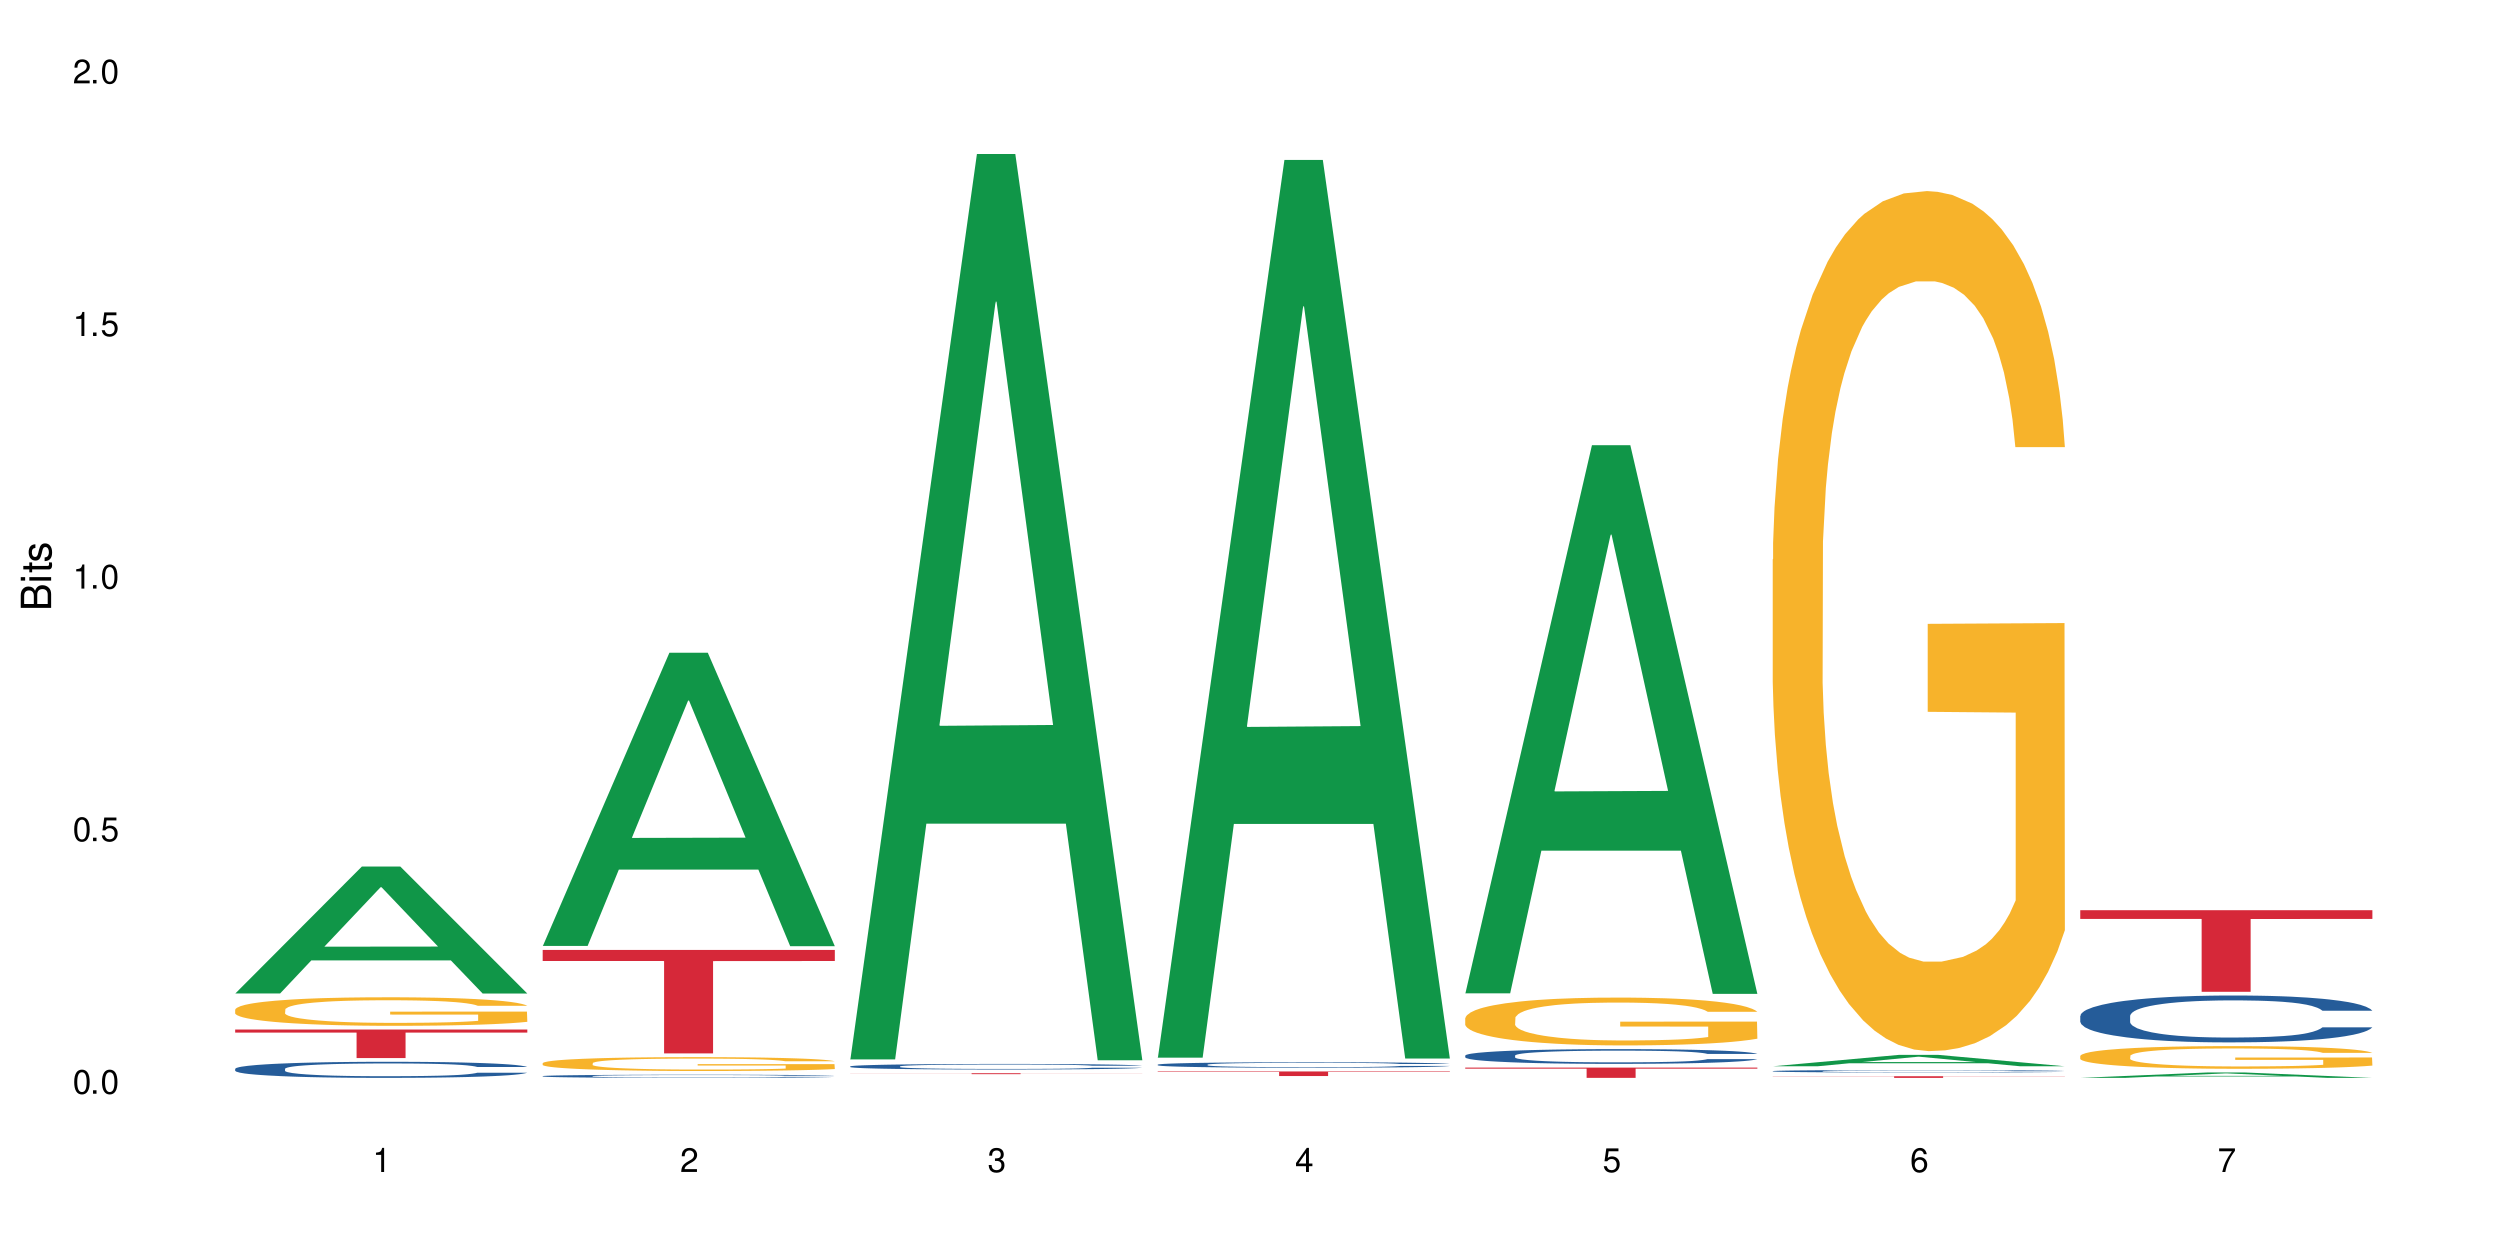
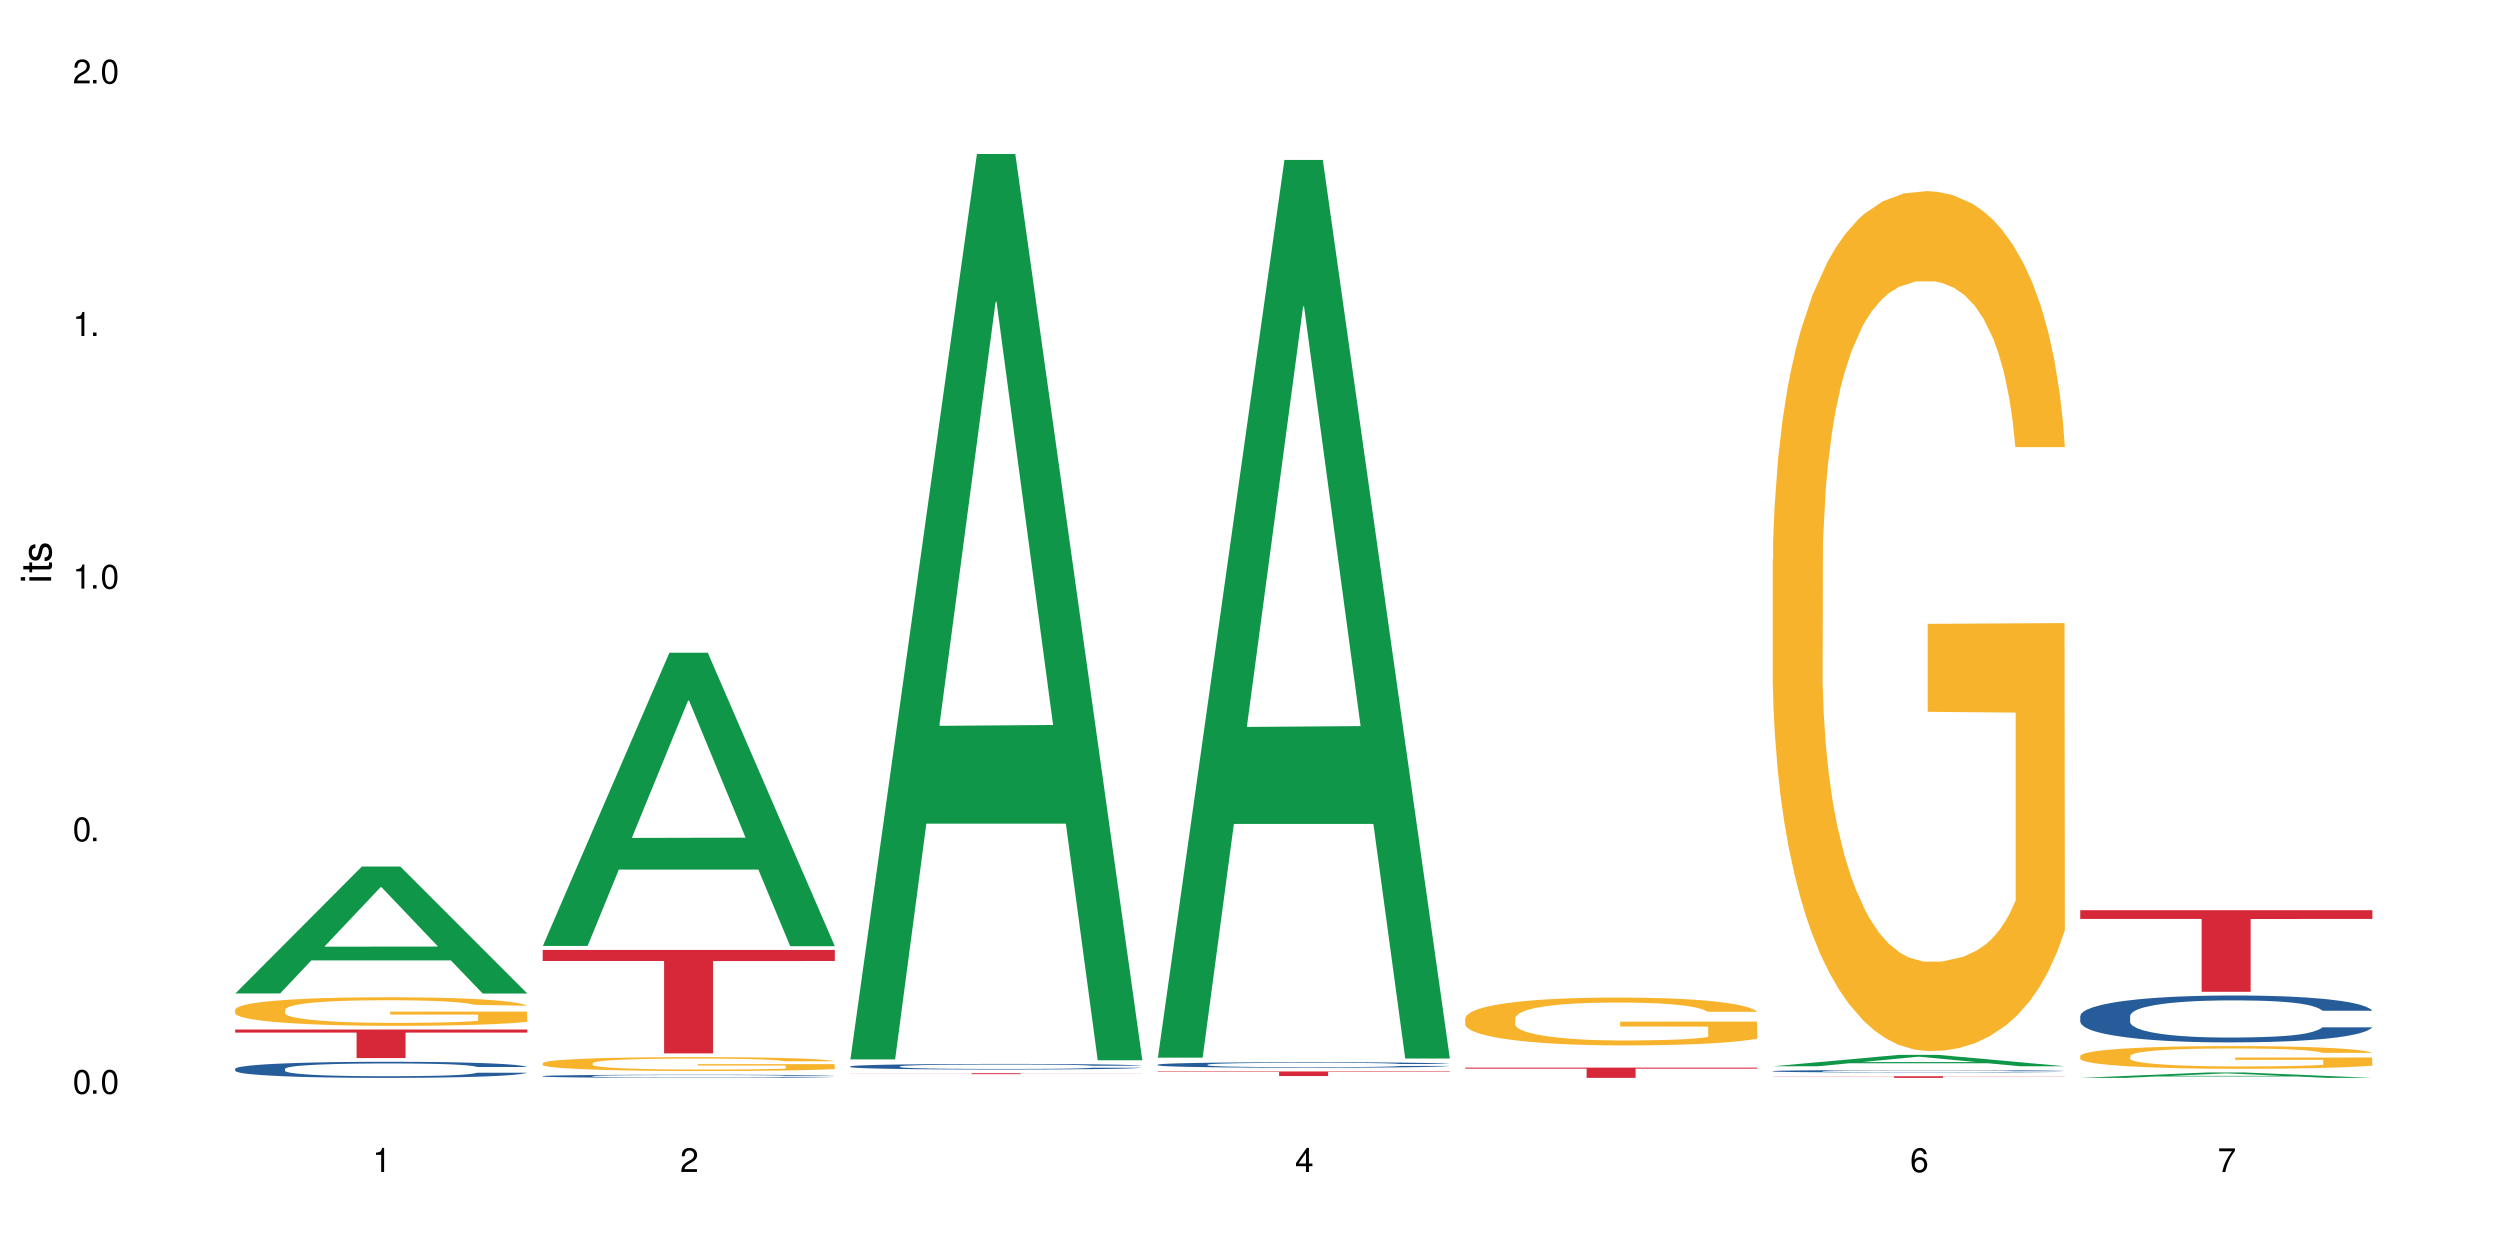
<svg xmlns="http://www.w3.org/2000/svg" xmlns:xlink="http://www.w3.org/1999/xlink" width="720" height="360" viewBox="0 0 720 360">
  <defs>
    <g>
      <g id="glyph-0-0">
</g>
      <g id="glyph-0-1">
        <path d="M 2.641 -6.938 C 2 -6.938 1.422 -6.656 1.078 -6.172 C 0.641 -5.562 0.406 -4.641 0.406 -3.359 C 0.406 -1.016 1.188 0.219 2.641 0.219 C 4.078 0.219 4.859 -1.016 4.859 -3.297 C 4.859 -4.641 4.656 -5.547 4.203 -6.172 C 3.844 -6.656 3.281 -6.938 2.641 -6.938 Z M 2.641 -6.188 C 3.547 -6.188 4 -5.25 4 -3.375 C 4 -1.406 3.562 -0.484 2.625 -0.484 C 1.734 -0.484 1.281 -1.438 1.281 -3.344 C 1.281 -5.25 1.734 -6.188 2.641 -6.188 Z M 2.641 -6.188 " />
      </g>
      <g id="glyph-0-2">
        <path d="M 1.828 -1 L 0.828 -1 L 0.828 0 L 1.828 0 Z M 1.828 -1 " />
      </g>
      <g id="glyph-0-3">
-         <path d="M 4.562 -6.797 L 1.062 -6.797 L 0.547 -3.094 L 1.328 -3.094 C 1.719 -3.562 2.047 -3.734 2.578 -3.734 C 3.484 -3.734 4.062 -3.109 4.062 -2.094 C 4.062 -1.125 3.484 -0.531 2.578 -0.531 C 1.828 -0.531 1.375 -0.906 1.188 -1.672 L 0.328 -1.672 C 0.453 -1.109 0.547 -0.844 0.75 -0.594 C 1.125 -0.078 1.828 0.219 2.594 0.219 C 3.969 0.219 4.922 -0.781 4.922 -2.219 C 4.922 -3.562 4.031 -4.484 2.719 -4.484 C 2.25 -4.484 1.859 -4.359 1.469 -4.062 L 1.734 -5.969 L 4.562 -5.969 Z M 4.562 -6.797 " />
-       </g>
+         </g>
      <g id="glyph-0-4">
        <path d="M 2.484 -4.938 L 2.484 0 L 3.328 0 L 3.328 -6.938 L 2.766 -6.938 C 2.469 -5.875 2.281 -5.734 0.984 -5.562 L 0.984 -4.938 Z M 2.484 -4.938 " />
      </g>
      <g id="glyph-0-5">
        <path d="M 4.859 -0.828 L 1.281 -0.828 C 1.359 -1.406 1.672 -1.781 2.5 -2.281 L 3.469 -2.828 C 4.406 -3.344 4.906 -4.062 4.906 -4.906 C 4.906 -5.484 4.672 -6.031 4.266 -6.406 C 3.859 -6.766 3.375 -6.938 2.719 -6.938 C 1.859 -6.938 1.219 -6.625 0.844 -6.031 C 0.609 -5.672 0.5 -5.234 0.484 -4.531 L 1.328 -4.531 C 1.359 -5.016 1.406 -5.281 1.531 -5.516 C 1.75 -5.938 2.188 -6.203 2.703 -6.203 C 3.469 -6.203 4.031 -5.641 4.031 -4.891 C 4.031 -4.344 3.719 -3.859 3.125 -3.516 L 2.234 -3 C 0.812 -2.172 0.406 -1.531 0.328 -0.016 L 4.859 -0.016 Z M 4.859 -0.828 " />
      </g>
      <g id="glyph-0-6">
-         <path d="M 2.125 -3.188 L 2.578 -3.188 C 3.5 -3.188 3.984 -2.766 3.984 -1.922 C 3.984 -1.062 3.469 -0.531 2.594 -0.531 C 1.656 -0.531 1.203 -1 1.156 -2.016 L 0.312 -2.016 C 0.344 -1.453 0.438 -1.094 0.609 -0.781 C 0.953 -0.109 1.625 0.219 2.547 0.219 C 3.953 0.219 4.859 -0.625 4.859 -1.938 C 4.859 -2.828 4.516 -3.297 3.703 -3.594 C 4.344 -3.844 4.656 -4.328 4.656 -5.031 C 4.656 -6.219 3.875 -6.938 2.578 -6.938 C 1.203 -6.938 0.484 -6.172 0.453 -4.703 L 1.297 -4.703 C 1.312 -5.125 1.344 -5.359 1.453 -5.578 C 1.641 -5.969 2.062 -6.203 2.594 -6.203 C 3.344 -6.203 3.797 -5.75 3.797 -5 C 3.797 -4.516 3.609 -4.219 3.25 -4.047 C 3.016 -3.953 2.703 -3.922 2.125 -3.906 Z M 2.125 -3.188 " />
-       </g>
+         </g>
      <g id="glyph-0-7">
        <path d="M 3.141 -1.672 L 3.141 0 L 3.984 0 L 3.984 -1.672 L 4.984 -1.672 L 4.984 -2.438 L 3.984 -2.438 L 3.984 -6.938 L 3.359 -6.938 L 0.266 -2.578 L 0.266 -1.672 Z M 3.141 -2.438 L 1 -2.438 L 3.141 -5.5 Z M 3.141 -2.438 " />
      </g>
      <g id="glyph-0-8">
        <path d="M 4.781 -5.125 C 4.609 -6.266 3.891 -6.938 2.844 -6.938 C 2.094 -6.938 1.422 -6.578 1.031 -5.953 C 0.594 -5.266 0.406 -4.422 0.406 -3.172 C 0.406 -2 0.578 -1.25 0.984 -0.641 C 1.359 -0.078 1.953 0.219 2.703 0.219 C 3.984 0.219 4.922 -0.75 4.922 -2.094 C 4.922 -3.375 4.062 -4.281 2.844 -4.281 C 2.172 -4.281 1.641 -4.031 1.281 -3.516 C 1.281 -5.234 1.828 -6.188 2.797 -6.188 C 3.391 -6.188 3.797 -5.797 3.938 -5.125 Z M 2.734 -3.531 C 3.547 -3.531 4.062 -2.953 4.062 -2.031 C 4.062 -1.156 3.484 -0.531 2.703 -0.531 C 1.922 -0.531 1.328 -1.188 1.328 -2.078 C 1.328 -2.938 1.906 -3.531 2.734 -3.531 Z M 2.734 -3.531 " />
      </g>
      <g id="glyph-0-9">
        <path d="M 4.984 -6.797 L 0.438 -6.797 L 0.438 -5.969 L 4.109 -5.969 C 2.5 -3.656 1.828 -2.234 1.328 0 L 2.219 0 C 2.594 -2.172 3.453 -4.047 4.984 -6.094 Z M 4.984 -6.797 " />
      </g>
      <g id="glyph-1-0">
</g>
      <g id="glyph-1-1">
-         <path d="M 0 -0.953 L 0 -4.891 C 0 -5.719 -0.234 -6.344 -0.734 -6.797 C -1.188 -7.234 -1.812 -7.469 -2.5 -7.469 C -3.547 -7.469 -4.188 -7 -4.625 -5.875 C -4.984 -6.688 -5.625 -7.094 -6.531 -7.094 C -7.172 -7.094 -7.734 -6.859 -8.141 -6.391 C -8.562 -5.922 -8.75 -5.344 -8.75 -4.5 L -8.75 -0.953 Z M -4.984 -2.062 L -7.766 -2.062 L -7.766 -4.219 C -7.766 -4.844 -7.688 -5.203 -7.453 -5.5 C -7.219 -5.812 -6.859 -5.969 -6.375 -5.969 C -5.891 -5.969 -5.531 -5.812 -5.297 -5.5 C -5.062 -5.203 -4.984 -4.844 -4.984 -4.219 Z M -0.984 -2.062 L -4 -2.062 L -4 -4.781 C -4 -5.766 -3.438 -6.359 -2.484 -6.359 C -1.547 -6.359 -0.984 -5.766 -0.984 -4.781 Z M -0.984 -2.062 " />
-       </g>
+         </g>
      <g id="glyph-1-2">
        <path d="M -6.281 -1.797 L -6.281 -0.797 L 0 -0.797 L 0 -1.797 Z M -8.75 -1.797 L -8.75 -0.797 L -7.484 -0.797 L -7.484 -1.797 Z M -8.75 -1.797 " />
      </g>
      <g id="glyph-1-3">
        <path d="M -6.281 -3.047 L -6.281 -2.016 L -8.016 -2.016 L -8.016 -1.016 L -6.281 -1.016 L -6.281 -0.172 L -5.469 -0.172 L -5.469 -1.016 L -0.719 -1.016 C -0.078 -1.016 0.281 -1.453 0.281 -2.234 C 0.281 -2.5 0.25 -2.719 0.188 -3.047 L -0.641 -3.047 C -0.609 -2.906 -0.594 -2.766 -0.594 -2.562 C -0.594 -2.141 -0.719 -2.016 -1.156 -2.016 L -5.469 -2.016 L -5.469 -3.047 Z M -6.281 -3.047 " />
      </g>
      <g id="glyph-1-4">
        <path d="M -4.531 -5.25 C -5.766 -5.25 -6.469 -4.422 -6.469 -2.969 C -6.469 -1.516 -5.719 -0.562 -4.547 -0.562 C -3.562 -0.562 -3.094 -1.062 -2.734 -2.562 L -2.516 -3.484 C -2.344 -4.188 -2.094 -4.469 -1.641 -4.469 C -1.047 -4.469 -0.641 -3.875 -0.641 -3 C -0.641 -2.453 -0.797 -2 -1.062 -1.75 C -1.25 -1.594 -1.422 -1.531 -1.875 -1.469 L -1.875 -0.406 C -0.422 -0.453 0.281 -1.266 0.281 -2.922 C 0.281 -4.5 -0.5 -5.516 -1.719 -5.516 C -2.656 -5.516 -3.172 -4.984 -3.469 -3.734 L -3.703 -2.766 C -3.891 -1.953 -4.156 -1.609 -4.594 -1.609 C -5.188 -1.609 -5.547 -2.125 -5.547 -2.938 C -5.547 -3.75 -5.203 -4.172 -4.531 -4.203 Z M -4.531 -5.25 " />
      </g>
    </g>
  </defs>
  <rect x="-72" y="-36" width="864" height="432" fill="rgb(100%, 100%, 100%)" fill-opacity="1" />
  <path fill-rule="nonzero" fill="rgb(6.275%, 58.824%, 28.235%)" fill-opacity="1" d="M 67.73 286.113 L 67.82 286.078 L 104.227 249.555 L 115.281 249.555 L 151.867 286.145 L 139.012 286.145 L 129.844 276.594 L 89.664 276.594 L 80.676 286.113 L 67.73 286.113 L 93.527 272.645 L 126.156 272.609 L 109.887 255.531 L 109.707 255.496 L 109.527 255.602 L 93.438 272.609 L 93.527 272.645 Z M 67.73 286.113 " />
  <path fill-rule="nonzero" fill="rgb(14.51%, 36.078%, 60%)" fill-opacity="1" d="M 67.73 307.812 L 67.832 307.809 L 67.832 307.707 L 68.141 307.547 L 68.859 307.344 L 69.578 307.203 L 71.426 306.953 L 73.988 306.711 L 76.656 306.527 L 78.605 306.414 L 80.352 306.332 L 84.352 306.176 L 86.918 306.094 L 89.688 306.023 L 93.074 305.949 L 95.535 305.906 L 101.078 305.84 L 105.18 305.809 L 108.363 305.797 L 115.238 305.797 L 119.34 305.816 L 122.316 305.836 L 125.598 305.871 L 128.371 305.906 L 133.191 306 L 137.5 306.121 L 139.449 306.188 L 142.527 306.316 L 144.891 306.445 L 146.531 306.555 L 148.379 306.711 L 150.02 306.902 L 151.25 307.117 L 151.867 307.301 L 137.5 307.301 L 136.785 307.129 L 135.961 307 L 134.422 306.824 L 132.883 306.703 L 130.73 306.582 L 128.781 306.5 L 126.113 306.418 L 123.754 306.367 L 121.289 306.332 L 118.93 306.305 L 114.414 306.281 L 109.184 306.281 L 107.234 306.289 L 103.23 306.324 L 101.078 306.352 L 98 306.41 L 95.844 306.465 L 93.281 306.551 L 91.535 306.621 L 89.379 306.734 L 87.84 306.832 L 86.098 306.969 L 85.07 307.074 L 84.148 307.195 L 83.328 307.332 L 82.711 307.48 L 82.301 307.637 L 82.094 307.789 L 82.094 308.445 L 82.301 308.598 L 82.812 308.777 L 84.148 309.035 L 86.098 309.258 L 88.355 309.438 L 90.508 309.562 L 91.742 309.625 L 93.383 309.691 L 95.945 309.777 L 99.641 309.859 L 101.797 309.895 L 105.078 309.93 L 108.465 309.945 L 112.98 309.945 L 116.98 309.93 L 119.648 309.906 L 122.418 309.875 L 126.215 309.801 L 128.574 309.734 L 130.629 309.652 L 132.168 309.574 L 133.191 309.504 L 134.73 309.375 L 135.961 309.23 L 136.887 309.082 L 137.5 308.938 L 151.867 308.938 L 151.25 309.105 L 150.328 309.273 L 149.402 309.395 L 147.969 309.543 L 146.324 309.676 L 143.965 309.824 L 142.016 309.918 L 139.449 310.027 L 137.09 310.105 L 134.527 310.18 L 130.73 310.262 L 128.266 310.305 L 125.598 310.344 L 122.418 310.379 L 118.418 310.406 L 114.109 310.422 L 110.105 310.43 L 105.797 310.418 L 102.617 310.402 L 98.41 310.363 L 93.176 310.289 L 89.379 310.207 L 86.406 310.129 L 83.84 310.043 L 80.969 309.93 L 77.273 309.742 L 75.016 309.598 L 73.477 309.48 L 71.734 309.316 L 70.5 309.168 L 69.066 308.93 L 68.039 308.629 L 67.73 308.395 Z M 67.73 307.812 " />
-   <path fill-rule="nonzero" fill="rgb(96.863%, 70.196%, 16.863%)" fill-opacity="1" d="M 67.73 290.738 L 67.832 290.73 L 67.832 290.578 L 68.242 290.242 L 69.27 289.773 L 70.605 289.391 L 72.039 289.094 L 72.965 288.934 L 74.504 288.711 L 75.836 288.543 L 79.223 288.207 L 83.531 287.891 L 85.891 287.754 L 88.559 287.629 L 92.355 287.484 L 94.102 287.434 L 99.438 287.312 L 105.488 287.238 L 112.16 287.215 L 115.238 287.223 L 119.441 287.254 L 125.188 287.336 L 128.473 287.41 L 131.039 287.484 L 133.707 287.582 L 136.988 287.734 L 140.066 287.914 L 142.527 288.094 L 144.992 288.32 L 147.043 288.559 L 148.789 288.82 L 150.328 289.137 L 151.25 289.398 L 151.867 289.664 L 137.605 289.664 L 136.785 289.398 L 135.859 289.195 L 134.32 288.949 L 132.781 288.77 L 131.242 288.625 L 128.371 288.43 L 125.906 288.312 L 122.828 288.207 L 119.855 288.137 L 116.469 288.094 L 114.414 288.078 L 108.977 288.078 L 104.055 288.129 L 101.18 288.191 L 99.129 288.25 L 96.254 288.363 L 94.512 288.453 L 93.484 288.516 L 90.406 288.746 L 88.355 288.957 L 87.227 289.098 L 85.789 289.324 L 84.762 289.527 L 83.633 289.828 L 83.02 290.055 L 82.199 290.562 L 82.094 291.914 L 82.402 292.199 L 83.02 292.508 L 83.84 292.777 L 85.07 293.066 L 86.301 293.281 L 88.457 293.574 L 90.305 293.77 L 91.742 293.898 L 94.512 294.102 L 95.641 294.168 L 98.309 294.305 L 101.078 294.41 L 104.465 294.5 L 107.027 294.543 L 111.133 294.582 L 116.363 294.582 L 122.52 294.535 L 126.422 294.477 L 129.09 294.418 L 130.832 294.363 L 132.988 294.281 L 134.527 294.207 L 135.961 294.125 L 137.707 293.996 L 137.707 292.199 L 112.363 292.195 L 112.363 291.352 L 151.762 291.344 L 151.867 294.281 L 149.711 294.484 L 147.043 294.68 L 144.48 294.828 L 141.812 294.957 L 138.016 295.102 L 134.938 295.191 L 130.215 295.293 L 125.906 295.363 L 121.395 295.406 L 117.391 295.43 L 112.672 295.438 L 108.465 295.422 L 103.949 295.379 L 100.359 295.316 L 97.074 295.242 L 93.793 295.145 L 89.688 294.988 L 87.02 294.859 L 84.25 294.703 L 81.48 294.516 L 79.016 294.312 L 77.375 294.152 L 75.734 293.973 L 73.988 293.746 L 72.348 293.492 L 71.117 293.262 L 69.988 292.996 L 69.168 292.75 L 68.348 292.41 L 67.938 292.141 L 67.73 291.906 Z M 67.73 290.738 " />
+   <path fill-rule="nonzero" fill="rgb(96.863%, 70.196%, 16.863%)" fill-opacity="1" d="M 67.73 290.738 L 67.832 290.73 L 67.832 290.578 L 68.242 290.242 L 69.27 289.773 L 70.605 289.391 L 72.039 289.094 L 72.965 288.934 L 74.504 288.711 L 75.836 288.543 L 79.223 288.207 L 83.531 287.891 L 85.891 287.754 L 88.559 287.629 L 92.355 287.484 L 94.102 287.434 L 99.438 287.312 L 105.488 287.238 L 112.16 287.215 L 115.238 287.223 L 119.441 287.254 L 125.188 287.336 L 128.473 287.41 L 131.039 287.484 L 133.707 287.582 L 136.988 287.734 L 140.066 287.914 L 142.527 288.094 L 144.992 288.32 L 147.043 288.559 L 148.789 288.82 L 150.328 289.137 L 151.25 289.398 L 151.867 289.664 L 136.785 289.398 L 135.859 289.195 L 134.32 288.949 L 132.781 288.77 L 131.242 288.625 L 128.371 288.43 L 125.906 288.312 L 122.828 288.207 L 119.855 288.137 L 116.469 288.094 L 114.414 288.078 L 108.977 288.078 L 104.055 288.129 L 101.18 288.191 L 99.129 288.25 L 96.254 288.363 L 94.512 288.453 L 93.484 288.516 L 90.406 288.746 L 88.355 288.957 L 87.227 289.098 L 85.789 289.324 L 84.762 289.527 L 83.633 289.828 L 83.02 290.055 L 82.199 290.562 L 82.094 291.914 L 82.402 292.199 L 83.02 292.508 L 83.84 292.777 L 85.07 293.066 L 86.301 293.281 L 88.457 293.574 L 90.305 293.77 L 91.742 293.898 L 94.512 294.102 L 95.641 294.168 L 98.309 294.305 L 101.078 294.41 L 104.465 294.5 L 107.027 294.543 L 111.133 294.582 L 116.363 294.582 L 122.52 294.535 L 126.422 294.477 L 129.09 294.418 L 130.832 294.363 L 132.988 294.281 L 134.527 294.207 L 135.961 294.125 L 137.707 293.996 L 137.707 292.199 L 112.363 292.195 L 112.363 291.352 L 151.762 291.344 L 151.867 294.281 L 149.711 294.484 L 147.043 294.68 L 144.48 294.828 L 141.812 294.957 L 138.016 295.102 L 134.938 295.191 L 130.215 295.293 L 125.906 295.363 L 121.395 295.406 L 117.391 295.43 L 112.672 295.438 L 108.465 295.422 L 103.949 295.379 L 100.359 295.316 L 97.074 295.242 L 93.793 295.145 L 89.688 294.988 L 87.02 294.859 L 84.25 294.703 L 81.48 294.516 L 79.016 294.312 L 77.375 294.152 L 75.734 293.973 L 73.988 293.746 L 72.348 293.492 L 71.117 293.262 L 69.988 292.996 L 69.168 292.75 L 68.348 292.41 L 67.938 292.141 L 67.73 291.906 Z M 67.73 290.738 " />
  <path fill-rule="nonzero" fill="rgb(83.922%, 15.686%, 22.353%)" fill-opacity="1" d="M 67.73 296.508 L 151.867 296.508 L 151.867 297.387 L 116.801 297.395 L 116.801 304.73 L 102.695 304.73 L 102.695 297.402 L 102.488 297.387 L 67.73 297.387 Z M 67.73 296.508 " />
  <path fill-rule="nonzero" fill="rgb(6.275%, 58.824%, 28.235%)" fill-opacity="1" d="M 156.293 272.43 L 156.383 272.352 L 192.789 187.984 L 203.844 187.984 L 240.43 272.508 L 227.574 272.508 L 218.406 250.445 L 178.227 250.445 L 169.238 272.43 L 156.293 272.43 L 182.094 241.32 L 214.723 241.238 L 198.453 201.793 L 198.273 201.715 L 198.094 201.953 L 182.004 241.238 L 182.094 241.32 Z M 156.293 272.43 " />
  <path fill-rule="nonzero" fill="rgb(14.51%, 36.078%, 60%)" fill-opacity="1" d="M 156.293 309.914 L 156.398 309.914 L 156.398 309.895 L 156.703 309.863 L 157.422 309.824 L 158.141 309.797 L 159.988 309.746 L 162.555 309.699 L 165.223 309.664 L 167.172 309.641 L 168.914 309.625 L 172.918 309.594 L 175.48 309.578 L 178.25 309.562 L 181.637 309.551 L 184.102 309.543 L 189.641 309.527 L 193.746 309.523 L 196.926 309.52 L 203.801 309.52 L 207.902 309.523 L 210.879 309.527 L 214.164 309.535 L 216.934 309.543 L 221.754 309.559 L 226.066 309.582 L 228.016 309.598 L 231.094 309.621 L 233.453 309.648 L 235.094 309.668 L 236.941 309.699 L 238.582 309.738 L 239.812 309.777 L 240.43 309.816 L 226.066 309.816 L 225.348 309.781 L 224.527 309.754 L 222.988 309.723 L 221.449 309.699 L 219.293 309.672 L 217.344 309.656 L 214.676 309.641 L 212.316 309.633 L 209.855 309.625 L 207.492 309.621 L 202.98 309.613 L 197.746 309.613 L 195.797 309.617 L 191.797 309.621 L 189.641 309.629 L 186.562 309.641 L 184.406 309.652 L 181.844 309.668 L 180.098 309.684 L 177.945 309.703 L 176.406 309.723 L 174.66 309.75 L 173.633 309.77 L 172.711 309.793 L 171.891 309.82 L 171.273 309.852 L 170.863 309.883 L 170.66 309.91 L 170.66 310.039 L 170.863 310.07 L 171.379 310.105 L 172.711 310.156 L 174.66 310.199 L 176.918 310.234 L 179.074 310.258 L 181.945 310.285 L 184.512 310.301 L 188.203 310.316 L 190.359 310.324 L 193.641 310.328 L 197.027 310.332 L 201.543 310.332 L 205.543 310.328 L 208.211 310.324 L 210.98 310.32 L 214.777 310.305 L 217.137 310.293 L 219.191 310.277 L 220.73 310.262 L 221.754 310.246 L 223.293 310.223 L 224.527 310.191 L 225.449 310.164 L 226.066 310.137 L 240.43 310.137 L 239.812 310.168 L 238.891 310.203 L 237.969 310.227 L 236.531 310.254 L 234.891 310.281 L 232.527 310.309 L 230.578 310.328 L 228.016 310.348 L 225.656 310.363 L 223.09 310.379 L 219.293 310.395 L 216.832 310.402 L 214.164 310.41 L 210.98 310.418 L 206.98 310.422 L 202.672 310.426 L 198.668 310.43 L 194.359 310.426 L 191.18 310.422 L 186.973 310.414 L 181.738 310.398 L 177.945 310.383 L 174.969 310.367 L 172.402 310.352 L 169.531 310.328 L 165.836 310.293 L 163.578 310.266 L 162.039 310.242 L 160.297 310.211 L 159.066 310.18 L 157.629 310.133 L 156.602 310.074 L 156.293 310.031 Z M 156.293 309.914 " />
  <path fill-rule="nonzero" fill="rgb(96.863%, 70.196%, 16.863%)" fill-opacity="1" d="M 156.293 306.168 L 156.398 306.164 L 156.398 306.09 L 156.809 305.926 L 157.832 305.699 L 159.168 305.516 L 160.605 305.367 L 161.527 305.293 L 163.066 305.184 L 164.398 305.102 L 167.785 304.938 L 172.094 304.785 L 174.457 304.719 L 177.121 304.656 L 180.918 304.586 L 182.664 304.562 L 188 304.504 L 194.051 304.469 L 200.723 304.457 L 203.801 304.461 L 208.008 304.473 L 213.754 304.516 L 217.035 304.551 L 219.602 304.586 L 222.27 304.637 L 225.551 304.707 L 228.629 304.797 L 231.094 304.883 L 233.555 304.992 L 235.605 305.109 L 237.352 305.238 L 238.891 305.391 L 239.812 305.52 L 240.43 305.645 L 226.168 305.645 L 225.348 305.52 L 224.422 305.418 L 222.883 305.301 L 221.344 305.211 L 219.805 305.141 L 216.934 305.047 L 214.473 304.988 L 211.395 304.938 L 208.418 304.906 L 205.031 304.883 L 202.98 304.875 L 197.543 304.875 L 192.617 304.902 L 189.742 304.93 L 187.691 304.961 L 184.816 305.016 L 183.074 305.059 L 182.047 305.086 L 178.969 305.199 L 176.918 305.301 L 175.789 305.371 L 174.352 305.48 L 173.328 305.578 L 172.199 305.727 L 171.582 305.836 L 170.762 306.082 L 170.66 306.742 L 170.965 306.879 L 171.582 307.027 L 172.402 307.16 L 173.633 307.297 L 174.867 307.406 L 177.02 307.547 L 178.867 307.641 L 180.305 307.703 L 183.074 307.801 L 184.203 307.836 L 186.871 307.902 L 189.641 307.953 L 193.027 307.996 L 195.59 308.016 L 199.695 308.035 L 204.93 308.035 L 211.086 308.016 L 214.984 307.984 L 217.652 307.957 L 219.395 307.93 L 221.551 307.891 L 223.09 307.852 L 224.527 307.812 L 226.27 307.75 L 226.27 306.879 L 200.926 306.875 L 200.926 306.465 L 240.328 306.465 L 240.43 307.891 L 238.273 307.988 L 235.605 308.082 L 233.043 308.156 L 230.375 308.219 L 226.578 308.289 L 223.5 308.332 L 218.781 308.383 L 214.473 308.414 L 209.957 308.438 L 205.953 308.449 L 201.234 308.453 L 197.027 308.445 L 192.512 308.422 L 188.922 308.395 L 185.641 308.355 L 182.355 308.309 L 178.25 308.234 L 175.582 308.172 L 172.812 308.094 L 170.043 308.004 L 167.582 307.902 L 165.938 307.828 L 164.297 307.738 L 162.555 307.629 L 160.91 307.508 L 159.68 307.395 L 158.551 307.266 L 157.73 307.145 L 156.91 306.98 L 156.5 306.852 L 156.293 306.738 Z M 156.293 306.168 " />
  <path fill-rule="nonzero" fill="rgb(83.922%, 15.686%, 22.353%)" fill-opacity="1" d="M 156.293 273.578 L 240.43 273.578 L 240.43 276.77 L 205.363 276.797 L 205.363 303.387 L 191.258 303.387 L 191.258 276.824 L 191.051 276.77 L 156.293 276.77 Z M 156.293 273.578 " />
  <path fill-rule="nonzero" fill="rgb(6.275%, 58.824%, 28.235%)" fill-opacity="1" d="M 244.859 305.102 L 244.949 304.855 L 281.352 44.359 L 292.41 44.359 L 328.992 305.348 L 316.141 305.348 L 306.969 237.219 L 266.789 237.219 L 257.801 305.102 L 244.859 305.102 L 270.656 209.039 L 303.285 208.793 L 287.016 86.996 L 286.836 86.754 L 286.656 87.488 L 270.566 208.793 L 270.656 209.039 Z M 244.859 305.102 " />
  <path fill-rule="nonzero" fill="rgb(14.51%, 36.078%, 60%)" fill-opacity="1" d="M 244.859 307.113 L 244.961 307.113 L 244.961 307.078 L 245.27 307.023 L 245.988 306.953 L 246.703 306.902 L 248.551 306.816 L 251.117 306.734 L 253.785 306.668 L 255.734 306.629 L 257.477 306.602 L 261.48 306.547 L 264.043 306.52 L 266.816 306.492 L 270.199 306.469 L 272.664 306.453 L 278.203 306.43 L 282.309 306.422 L 285.488 306.414 L 292.363 306.414 L 296.469 306.422 L 299.441 306.43 L 302.727 306.441 L 305.496 306.453 L 310.32 306.484 L 314.629 306.527 L 316.578 306.551 L 319.656 306.598 L 322.016 306.641 L 323.656 306.68 L 325.504 306.734 L 327.145 306.797 L 328.379 306.875 L 328.992 306.938 L 314.629 306.938 L 313.91 306.879 L 313.09 306.832 L 311.551 306.773 L 310.012 306.73 L 307.855 306.688 L 305.906 306.66 L 303.238 306.633 L 300.879 306.613 L 298.418 306.602 L 296.059 306.59 L 291.543 306.582 L 286.309 306.582 L 284.359 306.586 L 280.359 306.598 L 278.203 306.609 L 275.125 306.629 L 272.973 306.648 L 270.406 306.676 L 268.66 306.703 L 266.508 306.738 L 264.969 306.773 L 263.223 306.82 L 262.199 306.859 L 261.273 306.898 L 260.453 306.949 L 259.84 307 L 259.426 307.055 L 259.223 307.105 L 259.223 307.336 L 259.426 307.387 L 259.941 307.449 L 261.273 307.539 L 263.223 307.617 L 265.48 307.676 L 267.637 307.723 L 268.867 307.742 L 270.508 307.766 L 273.074 307.797 L 276.77 307.824 L 278.922 307.836 L 282.207 307.848 L 285.59 307.855 L 290.105 307.855 L 294.109 307.848 L 296.773 307.84 L 299.547 307.828 L 303.344 307.805 L 305.703 307.781 L 307.754 307.754 L 309.293 307.727 L 310.32 307.703 L 311.859 307.656 L 313.09 307.605 L 314.012 307.555 L 314.629 307.504 L 328.992 307.504 L 328.379 307.562 L 327.453 307.621 L 326.531 307.664 L 325.094 307.715 L 323.453 307.762 L 321.094 307.812 L 319.145 307.844 L 316.578 307.883 L 314.219 307.91 L 311.652 307.934 L 307.855 307.965 L 305.395 307.98 L 302.727 307.992 L 299.547 308.004 L 295.543 308.016 L 291.234 308.02 L 282.926 308.02 L 279.742 308.012 L 275.535 308 L 270.305 307.973 L 266.508 307.945 L 263.531 307.918 L 260.965 307.887 L 258.094 307.848 L 254.398 307.785 L 252.145 307.734 L 250.605 307.691 L 248.859 307.637 L 247.629 307.582 L 246.191 307.5 L 245.164 307.398 L 244.859 307.316 Z M 244.859 307.113 " />
  <path fill-rule="nonzero" fill="rgb(96.863%, 70.196%, 16.863%)" fill-opacity="1" d="M 244.859 310.426 L 328.992 310.426 L 259.223 310.426 L 314.832 310.426 L 289.492 310.426 L 328.992 310.426 L 312.062 310.426 L 307.344 310.43 L 274.203 310.43 L 270.918 310.426 Z M 244.859 310.426 " />
  <path fill-rule="nonzero" fill="rgb(83.922%, 15.686%, 22.353%)" fill-opacity="1" d="M 244.859 309.09 L 328.992 309.09 L 328.992 309.117 L 293.93 309.117 L 293.93 309.359 L 279.82 309.359 L 279.82 309.117 L 244.859 309.117 Z M 244.859 309.09 " />
  <path fill-rule="nonzero" fill="rgb(6.275%, 58.824%, 28.235%)" fill-opacity="1" d="M 333.422 304.609 L 333.512 304.367 L 369.914 46.059 L 380.973 46.059 L 417.555 304.855 L 404.703 304.855 L 395.535 237.301 L 355.355 237.301 L 346.363 304.609 L 333.422 304.609 L 359.219 209.355 L 391.848 209.113 L 375.578 88.344 L 375.398 88.098 L 375.219 88.828 L 359.129 209.113 L 359.219 209.355 Z M 333.422 304.609 " />
  <path fill-rule="nonzero" fill="rgb(14.51%, 36.078%, 60%)" fill-opacity="1" d="M 333.422 306.613 L 333.523 306.609 L 333.523 306.574 L 333.832 306.52 L 334.551 306.453 L 335.27 306.402 L 337.113 306.316 L 339.68 306.234 L 342.348 306.172 L 344.297 306.133 L 346.043 306.105 L 350.043 306.051 L 352.609 306.023 L 355.379 306 L 358.766 305.973 L 361.227 305.961 L 366.766 305.938 L 370.871 305.926 L 374.051 305.922 L 380.926 305.922 L 385.031 305.93 L 388.008 305.934 L 391.289 305.945 L 394.059 305.961 L 398.883 305.992 L 403.191 306.031 L 405.141 306.055 L 408.219 306.102 L 410.578 306.145 L 412.223 306.18 L 414.066 306.234 L 415.711 306.301 L 416.941 306.375 L 417.555 306.438 L 403.191 306.438 L 402.473 306.379 L 401.652 306.332 L 400.113 306.273 L 398.574 306.23 L 396.422 306.191 L 394.469 306.164 L 391.805 306.137 L 389.441 306.117 L 386.98 306.105 L 384.621 306.098 L 380.105 306.086 L 374.875 306.086 L 372.922 306.09 L 368.922 306.102 L 366.766 306.113 L 363.688 306.133 L 361.535 306.152 L 358.969 306.18 L 357.227 306.203 L 355.07 306.242 L 353.531 306.277 L 351.789 306.324 L 350.762 306.359 L 349.836 306.402 L 349.016 306.449 L 348.402 306.5 L 347.992 306.551 L 347.785 306.605 L 347.785 306.828 L 347.992 306.883 L 348.504 306.941 L 349.836 307.031 L 351.789 307.109 L 354.043 307.168 L 356.199 307.211 L 357.43 307.234 L 359.07 307.254 L 361.637 307.285 L 365.332 307.312 L 367.484 307.324 L 370.77 307.336 L 374.156 307.344 L 378.668 307.344 L 382.672 307.336 L 385.34 307.328 L 388.109 307.316 L 391.906 307.293 L 394.266 307.27 L 396.316 307.242 L 397.855 307.215 L 398.883 307.191 L 400.422 307.148 L 401.652 307.098 L 402.578 307.047 L 403.191 306.996 L 417.555 306.996 L 416.941 307.055 L 416.016 307.113 L 415.094 307.152 L 413.656 307.203 L 412.016 307.25 L 409.656 307.301 L 407.707 307.336 L 405.141 307.371 L 402.781 307.398 L 400.215 307.422 L 396.422 307.453 L 393.957 307.465 L 391.289 307.48 L 388.109 307.492 L 384.109 307.5 L 379.797 307.508 L 375.797 307.508 L 371.488 307.504 L 368.305 307.5 L 364.102 307.484 L 358.867 307.461 L 355.07 307.434 L 352.094 307.406 L 349.531 307.375 L 346.656 307.336 L 342.965 307.273 L 340.707 307.223 L 339.168 307.184 L 337.422 307.125 L 336.191 307.074 L 334.754 306.996 L 333.73 306.891 L 333.422 306.812 Z M 333.422 306.613 " />
  <path fill-rule="nonzero" fill="rgb(83.922%, 15.686%, 22.353%)" fill-opacity="1" d="M 333.422 308.578 L 417.555 308.578 L 417.555 308.719 L 382.492 308.719 L 382.492 309.898 L 368.383 309.898 L 368.383 308.719 L 333.422 308.719 Z M 333.422 308.578 " />
-   <path fill-rule="nonzero" fill="rgb(6.275%, 58.824%, 28.235%)" fill-opacity="1" d="M 421.984 286.086 L 422.074 285.938 L 458.48 128.219 L 469.535 128.219 L 506.121 286.234 L 493.266 286.234 L 484.098 244.988 L 443.918 244.988 L 434.93 286.086 L 421.984 286.086 L 447.781 227.926 L 480.41 227.777 L 464.141 154.035 L 463.961 153.887 L 463.781 154.332 L 447.691 227.777 L 447.781 227.926 Z M 421.984 286.086 " />
-   <path fill-rule="nonzero" fill="rgb(14.51%, 36.078%, 60%)" fill-opacity="1" d="M 421.984 303.996 L 422.086 303.992 L 422.086 303.898 L 422.395 303.754 L 423.113 303.566 L 423.832 303.438 L 425.68 303.207 L 428.242 302.988 L 430.91 302.816 L 432.859 302.715 L 434.605 302.637 L 438.605 302.496 L 441.172 302.422 L 443.941 302.355 L 447.328 302.289 L 449.789 302.25 L 455.332 302.188 L 459.434 302.16 L 462.617 302.148 L 469.488 302.148 L 473.594 302.164 L 476.57 302.184 L 479.852 302.215 L 482.625 302.25 L 487.445 302.336 L 491.754 302.445 L 493.703 302.508 L 496.781 302.625 L 499.145 302.742 L 500.785 302.844 L 502.633 302.988 L 504.273 303.164 L 505.504 303.359 L 506.121 303.527 L 491.754 303.527 L 491.035 303.371 L 490.215 303.25 L 488.676 303.094 L 487.137 302.98 L 484.984 302.867 L 483.035 302.793 L 480.367 302.719 L 478.008 302.672 L 475.543 302.637 L 473.184 302.613 L 468.668 302.59 L 463.438 302.59 L 461.488 302.598 L 457.484 302.629 L 455.332 302.656 L 452.254 302.711 L 450.098 302.762 L 447.531 302.84 L 445.789 302.906 L 443.633 303.008 L 442.094 303.098 L 440.352 303.223 L 439.324 303.32 L 438.402 303.43 L 437.582 303.559 L 436.965 303.695 L 436.555 303.836 L 436.348 303.977 L 436.348 304.578 L 436.555 304.719 L 437.066 304.883 L 438.402 305.117 L 440.352 305.324 L 442.609 305.488 L 444.762 305.605 L 445.992 305.656 L 447.637 305.719 L 450.199 305.797 L 453.895 305.875 L 456.051 305.906 L 459.332 305.938 L 462.719 305.953 L 467.234 305.953 L 471.234 305.938 L 473.902 305.918 L 476.672 305.887 L 480.469 305.82 L 482.828 305.758 L 484.879 305.684 L 486.418 305.613 L 487.445 305.551 L 488.984 305.43 L 490.215 305.297 L 491.141 305.16 L 491.754 305.031 L 506.121 305.031 L 505.504 305.184 L 504.582 305.336 L 503.656 305.449 L 502.223 305.586 L 500.578 305.703 L 498.219 305.84 L 496.27 305.93 L 493.703 306.027 L 491.344 306.102 L 488.781 306.168 L 484.984 306.246 L 482.52 306.281 L 479.852 306.316 L 476.672 306.348 L 472.672 306.375 L 468.363 306.391 L 464.359 306.395 L 460.051 306.387 L 456.871 306.371 L 452.664 306.336 L 447.43 306.27 L 443.633 306.195 L 440.66 306.121 L 438.094 306.043 L 435.219 305.938 L 431.527 305.766 L 429.27 305.637 L 427.73 305.527 L 425.984 305.375 L 424.754 305.238 L 423.32 305.023 L 422.293 304.746 L 421.984 304.531 Z M 421.984 303.996 " />
  <path fill-rule="nonzero" fill="rgb(96.863%, 70.196%, 16.863%)" fill-opacity="1" d="M 421.984 293.203 L 422.086 293.191 L 422.086 292.941 L 422.496 292.375 L 423.523 291.594 L 424.859 290.953 L 426.293 290.449 L 427.219 290.184 L 428.758 289.809 L 430.09 289.531 L 433.477 288.965 L 437.785 288.438 L 440.145 288.211 L 442.812 287.996 L 446.609 287.758 L 448.355 287.668 L 453.688 287.469 L 459.742 287.34 L 466.41 287.305 L 469.488 287.316 L 473.695 287.367 L 479.441 287.504 L 482.727 287.633 L 485.293 287.758 L 487.957 287.922 L 491.242 288.172 L 494.32 288.473 L 496.781 288.777 L 499.246 289.152 L 501.297 289.555 L 503.043 289.996 L 504.582 290.523 L 505.504 290.965 L 506.121 291.406 L 491.859 291.406 L 491.035 290.965 L 490.113 290.625 L 488.574 290.211 L 487.035 289.91 L 485.496 289.668 L 482.625 289.344 L 480.16 289.141 L 477.082 288.965 L 474.105 288.852 L 470.723 288.777 L 468.668 288.75 L 463.23 288.75 L 458.305 288.84 L 455.434 288.941 L 453.383 289.039 L 450.508 289.23 L 448.766 289.379 L 447.738 289.48 L 444.66 289.871 L 442.609 290.223 L 441.48 290.461 L 440.043 290.84 L 439.016 291.18 L 437.887 291.684 L 437.273 292.059 L 436.453 292.914 L 436.348 295.18 L 436.656 295.656 L 437.273 296.176 L 438.094 296.625 L 439.324 297.105 L 440.555 297.469 L 442.711 297.961 L 444.559 298.289 L 445.992 298.5 L 448.766 298.84 L 449.895 298.953 L 452.562 299.18 L 455.332 299.355 L 458.715 299.508 L 461.281 299.582 L 465.387 299.645 L 470.617 299.645 L 476.773 299.57 L 480.676 299.469 L 483.34 299.371 L 485.086 299.281 L 487.242 299.145 L 488.781 299.016 L 490.215 298.879 L 491.961 298.664 L 491.961 295.656 L 466.617 295.645 L 466.617 294.234 L 506.016 294.223 L 506.121 299.145 L 503.965 299.484 L 501.297 299.809 L 498.73 300.062 L 496.066 300.277 L 492.27 300.516 L 489.191 300.664 L 484.469 300.84 L 480.16 300.953 L 475.645 301.031 L 471.645 301.066 L 466.926 301.082 L 462.719 301.055 L 458.203 300.98 L 454.613 300.879 L 451.328 300.754 L 448.047 300.59 L 443.941 300.324 L 441.273 300.113 L 438.504 299.848 L 435.734 299.531 L 433.27 299.195 L 431.629 298.93 L 429.988 298.629 L 428.242 298.25 L 426.602 297.82 L 425.371 297.434 L 424.242 296.992 L 423.422 296.578 L 422.602 296.012 L 422.191 295.559 L 421.984 295.168 Z M 421.984 293.203 " />
  <path fill-rule="nonzero" fill="rgb(83.922%, 15.686%, 22.353%)" fill-opacity="1" d="M 421.984 307.465 L 506.121 307.465 L 506.121 307.781 L 471.055 307.785 L 471.055 310.43 L 456.945 310.43 L 456.945 307.785 L 456.742 307.781 L 421.984 307.781 Z M 421.984 307.465 " />
  <path fill-rule="nonzero" fill="rgb(6.275%, 58.824%, 28.235%)" fill-opacity="1" d="M 510.547 307.086 L 510.637 307.086 L 547.043 303.793 L 558.098 303.793 L 594.684 307.09 L 581.828 307.09 L 572.66 306.23 L 532.48 306.23 L 523.492 307.086 L 510.547 307.086 L 536.348 305.875 L 568.977 305.871 L 552.707 304.332 L 552.527 304.328 L 552.348 304.34 L 536.258 305.871 L 536.348 305.875 Z M 510.547 307.086 " />
  <path fill-rule="nonzero" fill="rgb(14.51%, 36.078%, 60%)" fill-opacity="1" d="M 510.547 308.477 L 510.652 308.477 L 510.652 308.461 L 510.957 308.434 L 511.676 308.402 L 512.395 308.379 L 514.242 308.34 L 516.809 308.301 L 519.473 308.273 L 521.426 308.258 L 523.168 308.242 L 527.168 308.219 L 529.734 308.207 L 532.504 308.195 L 535.891 308.184 L 538.355 308.176 L 543.895 308.164 L 548 308.16 L 562.156 308.16 L 565.133 308.164 L 568.418 308.172 L 571.188 308.176 L 576.008 308.191 L 580.32 308.211 L 582.27 308.219 L 585.348 308.242 L 587.707 308.262 L 589.348 308.277 L 591.195 308.301 L 592.836 308.332 L 594.066 308.367 L 594.684 308.395 L 580.32 308.395 L 579.602 308.367 L 578.781 308.348 L 577.242 308.32 L 575.703 308.301 L 573.547 308.281 L 571.598 308.27 L 568.93 308.258 L 566.57 308.25 L 564.105 308.242 L 561.746 308.238 L 557.234 308.234 L 550.051 308.234 L 546.051 308.242 L 543.895 308.246 L 540.816 308.254 L 538.66 308.266 L 536.098 308.277 L 534.352 308.289 L 532.199 308.305 L 530.66 308.32 L 528.914 308.344 L 527.887 308.359 L 526.965 308.379 L 526.145 308.402 L 525.527 308.426 L 525.117 308.449 L 524.914 308.473 L 524.914 308.574 L 525.117 308.602 L 525.629 308.629 L 526.965 308.668 L 528.914 308.703 L 531.172 308.73 L 533.324 308.75 L 534.559 308.762 L 536.199 308.773 L 538.766 308.785 L 542.457 308.797 L 544.613 308.805 L 547.895 308.809 L 551.281 308.812 L 555.797 308.812 L 559.797 308.809 L 562.465 308.805 L 565.234 308.801 L 569.031 308.789 L 571.391 308.777 L 573.445 308.766 L 574.984 308.754 L 576.008 308.742 L 577.547 308.723 L 578.781 308.699 L 579.703 308.676 L 580.32 308.652 L 594.684 308.652 L 594.066 308.68 L 593.145 308.707 L 592.223 308.727 L 590.785 308.75 L 589.145 308.77 L 586.781 308.793 L 584.832 308.809 L 582.27 308.824 L 579.91 308.836 L 577.344 308.848 L 573.547 308.863 L 571.086 308.867 L 568.418 308.875 L 565.234 308.879 L 561.234 308.883 L 556.926 308.887 L 548.613 308.887 L 545.434 308.883 L 541.227 308.879 L 535.992 308.867 L 532.199 308.852 L 529.223 308.84 L 526.656 308.828 L 523.785 308.809 L 520.09 308.781 L 517.832 308.758 L 516.293 308.738 L 514.551 308.711 L 513.316 308.688 L 511.883 308.652 L 510.855 308.605 L 510.547 308.566 Z M 510.547 308.477 " />
  <path fill-rule="nonzero" fill="rgb(96.863%, 70.196%, 16.863%)" fill-opacity="1" d="M 510.547 161.117 L 510.652 160.895 L 510.652 156.367 L 511.062 146.188 L 512.086 132.164 L 513.422 120.629 L 514.855 111.578 L 515.781 106.828 L 517.32 100.043 L 518.652 95.066 L 522.039 84.887 L 526.348 75.387 L 528.707 71.312 L 531.375 67.469 L 535.172 63.172 L 536.918 61.586 L 542.254 57.969 L 548.305 55.707 L 554.977 55.027 L 558.055 55.254 L 562.262 56.156 L 568.008 58.645 L 571.289 60.91 L 573.855 63.172 L 576.523 66.109 L 579.805 70.637 L 582.883 76.062 L 585.348 81.492 L 587.809 88.281 L 589.859 95.52 L 591.605 103.438 L 593.145 112.938 L 594.066 120.855 L 594.684 128.77 L 580.422 128.77 L 579.602 120.855 L 578.676 114.746 L 577.137 107.281 L 575.598 101.852 L 574.059 97.555 L 571.188 91.672 L 568.723 88.055 L 565.645 84.887 L 562.672 82.852 L 559.285 81.492 L 557.234 81.039 L 551.793 81.039 L 546.871 82.625 L 543.996 84.434 L 541.945 86.242 L 539.07 89.637 L 537.328 92.352 L 536.301 94.16 L 533.223 101.172 L 531.172 107.508 L 530.043 111.805 L 528.605 118.59 L 527.582 124.699 L 526.453 133.746 L 525.836 140.535 L 525.016 155.918 L 524.914 196.633 L 525.219 205.23 L 525.836 214.504 L 526.656 222.648 L 527.887 231.242 L 529.121 237.805 L 531.273 246.625 L 533.121 252.508 L 534.559 256.352 L 537.328 262.461 L 538.457 264.496 L 541.125 268.57 L 543.895 271.734 L 547.281 274.449 L 549.844 275.809 L 553.949 276.938 L 559.184 276.938 L 565.34 275.582 L 569.238 273.77 L 571.906 271.961 L 573.648 270.379 L 575.805 267.891 L 577.344 265.629 L 578.781 263.141 L 580.523 259.293 L 580.523 205.23 L 555.18 205.004 L 555.18 179.668 L 594.582 179.441 L 594.684 267.891 L 592.527 273.996 L 589.859 279.879 L 587.297 284.402 L 584.629 288.25 L 580.832 292.547 L 577.754 295.262 L 573.035 298.43 L 568.723 300.465 L 564.211 301.82 L 560.207 302.5 L 555.488 302.727 L 551.281 302.273 L 546.766 300.918 L 543.176 299.105 L 539.895 296.844 L 536.609 293.902 L 532.504 289.152 L 529.836 285.309 L 527.066 280.559 L 524.297 274.902 L 521.836 268.793 L 520.191 264.043 L 518.551 258.613 L 516.809 251.828 L 515.164 244.137 L 513.934 237.125 L 512.805 229.207 L 511.984 221.742 L 511.164 211.562 L 510.754 203.422 L 510.547 196.406 Z M 510.547 161.117 " />
  <path fill-rule="nonzero" fill="rgb(83.922%, 15.686%, 22.353%)" fill-opacity="1" d="M 510.547 309.957 L 594.684 309.957 L 594.684 310.008 L 559.617 310.008 L 559.617 310.43 L 545.512 310.43 L 545.512 310.008 L 510.547 310.008 Z M 510.547 309.957 " />
  <path fill-rule="nonzero" fill="rgb(6.275%, 58.824%, 28.235%)" fill-opacity="1" d="M 599.113 310.426 L 599.203 310.426 L 635.605 308.879 L 646.664 308.879 L 683.246 310.43 L 670.395 310.43 L 661.223 310.023 L 621.043 310.023 L 612.055 310.426 L 599.113 310.426 L 624.91 309.855 L 657.539 309.855 L 641.27 309.133 L 641.09 309.133 L 640.91 309.137 L 624.82 309.855 L 624.91 309.855 Z M 599.113 310.426 " />
  <path fill-rule="nonzero" fill="rgb(14.51%, 36.078%, 60%)" fill-opacity="1" d="M 599.113 292.586 L 599.215 292.574 L 599.215 292.277 L 599.523 291.809 L 600.238 291.219 L 600.957 290.809 L 602.805 290.082 L 605.371 289.379 L 608.039 288.836 L 609.988 288.516 L 611.73 288.27 L 615.734 287.812 L 618.297 287.578 L 621.07 287.367 L 624.453 287.16 L 626.918 287.035 L 632.457 286.84 L 636.562 286.754 L 639.742 286.715 L 646.617 286.715 L 650.723 286.766 L 653.695 286.828 L 656.98 286.926 L 659.75 287.035 L 664.574 287.309 L 668.883 287.652 L 670.832 287.852 L 673.91 288.234 L 676.27 288.602 L 677.91 288.922 L 679.758 289.379 L 681.398 289.934 L 682.633 290.562 L 683.246 291.094 L 668.883 291.094 L 668.164 290.602 L 667.344 290.219 L 665.805 289.711 L 664.266 289.355 L 662.109 288.996 L 660.16 288.762 L 657.492 288.527 L 655.133 288.379 L 652.672 288.27 L 650.312 288.195 L 645.797 288.121 L 640.562 288.121 L 638.613 288.145 L 634.613 288.246 L 632.457 288.332 L 629.379 288.504 L 627.227 288.664 L 624.66 288.91 L 622.914 289.121 L 620.762 289.441 L 619.223 289.727 L 617.477 290.133 L 616.453 290.441 L 615.527 290.785 L 614.707 291.191 L 614.09 291.625 L 613.68 292.082 L 613.477 292.523 L 613.477 294.438 L 613.68 294.879 L 614.195 295.398 L 615.527 296.152 L 617.477 296.805 L 619.734 297.324 L 621.891 297.691 L 623.121 297.867 L 624.762 298.062 L 627.328 298.309 L 631.02 298.555 L 633.176 298.656 L 636.461 298.754 L 639.844 298.805 L 644.359 298.805 L 648.359 298.754 L 651.027 298.691 L 653.801 298.594 L 657.594 298.383 L 659.957 298.188 L 662.008 297.953 L 663.547 297.719 L 664.574 297.52 L 666.113 297.137 L 667.344 296.719 L 668.266 296.285 L 668.883 295.867 L 683.246 295.867 L 682.633 296.359 L 681.707 296.844 L 680.785 297.199 L 679.348 297.633 L 677.707 298.016 L 675.348 298.445 L 673.398 298.73 L 670.832 299.039 L 668.473 299.273 L 665.906 299.48 L 662.109 299.727 L 659.648 299.852 L 656.98 299.961 L 653.801 300.062 L 649.797 300.148 L 645.488 300.195 L 641.488 300.211 L 637.176 300.184 L 633.996 300.137 L 629.789 300.023 L 624.559 299.801 L 620.762 299.566 L 617.785 299.332 L 615.219 299.086 L 612.348 298.754 L 608.652 298.211 L 606.395 297.793 L 604.855 297.445 L 603.113 296.965 L 601.883 296.535 L 600.445 295.844 L 599.418 294.969 L 599.113 294.289 Z M 599.113 292.586 " />
  <path fill-rule="nonzero" fill="rgb(96.863%, 70.196%, 16.863%)" fill-opacity="1" d="M 599.113 304.078 L 599.215 304.07 L 599.215 303.949 L 599.625 303.684 L 600.652 303.312 L 601.984 303.008 L 603.422 302.77 L 604.344 302.645 L 605.883 302.465 L 607.219 302.332 L 610.602 302.066 L 614.914 301.816 L 617.273 301.707 L 619.941 301.605 L 623.738 301.492 L 625.48 301.449 L 630.816 301.355 L 636.871 301.297 L 643.539 301.277 L 646.617 301.285 L 650.824 301.309 L 656.57 301.375 L 659.852 301.434 L 662.418 301.492 L 665.086 301.57 L 668.367 301.691 L 671.445 301.832 L 673.91 301.977 L 676.371 302.156 L 678.426 302.348 L 680.168 302.555 L 681.707 302.805 L 682.633 303.016 L 683.246 303.223 L 668.984 303.223 L 668.164 303.016 L 667.242 302.852 L 665.703 302.656 L 664.164 302.512 L 662.625 302.398 L 659.75 302.246 L 657.289 302.148 L 654.211 302.066 L 651.234 302.012 L 647.848 301.977 L 645.797 301.965 L 640.359 301.965 L 635.434 302.004 L 632.559 302.055 L 630.508 302.102 L 627.637 302.191 L 625.891 302.262 L 624.863 302.309 L 621.785 302.496 L 619.734 302.664 L 618.605 302.777 L 617.168 302.953 L 616.145 303.117 L 615.016 303.355 L 614.398 303.535 L 613.578 303.938 L 613.477 305.012 L 613.785 305.238 L 614.398 305.484 L 615.219 305.699 L 616.453 305.926 L 617.684 306.098 L 619.836 306.332 L 621.684 306.488 L 623.121 306.59 L 625.891 306.75 L 627.02 306.805 L 629.688 306.91 L 632.457 306.992 L 635.844 307.066 L 638.41 307.102 L 642.512 307.133 L 647.746 307.133 L 653.902 307.094 L 657.801 307.047 L 660.469 307 L 662.211 306.957 L 664.367 306.891 L 665.906 306.832 L 667.344 306.766 L 669.086 306.664 L 669.086 305.238 L 643.742 305.234 L 643.742 304.566 L 683.145 304.559 L 683.246 306.891 L 681.094 307.055 L 678.426 307.207 L 675.859 307.328 L 673.191 307.43 L 669.395 307.543 L 666.316 307.613 L 661.598 307.699 L 657.289 307.75 L 652.773 307.789 L 648.773 307.805 L 644.051 307.812 L 639.844 307.801 L 635.332 307.766 L 631.738 307.715 L 628.457 307.656 L 625.172 307.578 L 621.07 307.453 L 618.402 307.352 L 615.629 307.227 L 612.859 307.078 L 610.398 306.918 L 608.758 306.793 L 607.113 306.648 L 605.371 306.469 L 603.73 306.266 L 602.496 306.082 L 601.367 305.871 L 600.547 305.676 L 599.727 305.406 L 599.316 305.191 L 599.113 305.008 Z M 599.113 304.078 " />
  <path fill-rule="nonzero" fill="rgb(83.922%, 15.686%, 22.353%)" fill-opacity="1" d="M 599.113 262.133 L 683.246 262.133 L 683.246 264.648 L 648.184 264.672 L 648.184 285.648 L 634.074 285.648 L 634.074 264.691 L 633.871 264.648 L 599.113 264.648 Z M 599.113 262.133 " />
  <g fill="rgb(0%, 0%, 0%)" fill-opacity="1">
    <use xlink:href="#glyph-0-1" x="20.965" y="314.993" />
    <use xlink:href="#glyph-0-2" x="25.965" y="314.993" />
    <use xlink:href="#glyph-0-1" x="28.965" y="314.993" />
  </g>
  <g fill="rgb(0%, 0%, 0%)" fill-opacity="1">
    <use xlink:href="#glyph-0-1" x="20.965" y="242.251" />
    <use xlink:href="#glyph-0-2" x="25.965" y="242.251" />
    <use xlink:href="#glyph-0-3" x="28.965" y="242.251" />
  </g>
  <g fill="rgb(0%, 0%, 0%)" fill-opacity="1">
    <use xlink:href="#glyph-0-4" x="20.965" y="169.509" />
    <use xlink:href="#glyph-0-2" x="25.965" y="169.509" />
    <use xlink:href="#glyph-0-1" x="28.965" y="169.509" />
  </g>
  <g fill="rgb(0%, 0%, 0%)" fill-opacity="1">
    <use xlink:href="#glyph-0-4" x="20.965" y="96.767" />
    <use xlink:href="#glyph-0-2" x="25.965" y="96.767" />
    <use xlink:href="#glyph-0-3" x="28.965" y="96.767" />
  </g>
  <g fill="rgb(0%, 0%, 0%)" fill-opacity="1">
    <use xlink:href="#glyph-0-5" x="20.965" y="24.024" />
    <use xlink:href="#glyph-0-2" x="25.965" y="24.024" />
    <use xlink:href="#glyph-0-1" x="28.965" y="24.024" />
  </g>
  <g fill="rgb(0%, 0%, 0%)" fill-opacity="1">
    <use xlink:href="#glyph-0-4" x="107.297" y="337.532" />
  </g>
  <g fill="rgb(0%, 0%, 0%)" fill-opacity="1">
    <use xlink:href="#glyph-0-5" x="195.863" y="337.532" />
  </g>
  <g fill="rgb(0%, 0%, 0%)" fill-opacity="1">
    <use xlink:href="#glyph-0-6" x="284.426" y="337.532" />
  </g>
  <g fill="rgb(0%, 0%, 0%)" fill-opacity="1">
    <use xlink:href="#glyph-0-7" x="372.988" y="337.532" />
  </g>
  <g fill="rgb(0%, 0%, 0%)" fill-opacity="1">
    <use xlink:href="#glyph-0-3" x="461.551" y="337.532" />
  </g>
  <g fill="rgb(0%, 0%, 0%)" fill-opacity="1">
    <use xlink:href="#glyph-0-8" x="550.117" y="337.532" />
  </g>
  <g fill="rgb(0%, 0%, 0%)" fill-opacity="1">
    <use xlink:href="#glyph-0-9" x="638.68" y="337.532" />
  </g>
  <g fill="rgb(0%, 0%, 0%)" fill-opacity="1">
    <use xlink:href="#glyph-1-1" x="14.725" y="176.012" />
    <use xlink:href="#glyph-1-2" x="14.725" y="168.012" />
    <use xlink:href="#glyph-1-3" x="14.725" y="165.012" />
    <use xlink:href="#glyph-1-4" x="14.725" y="162.012" />
  </g>
</svg>